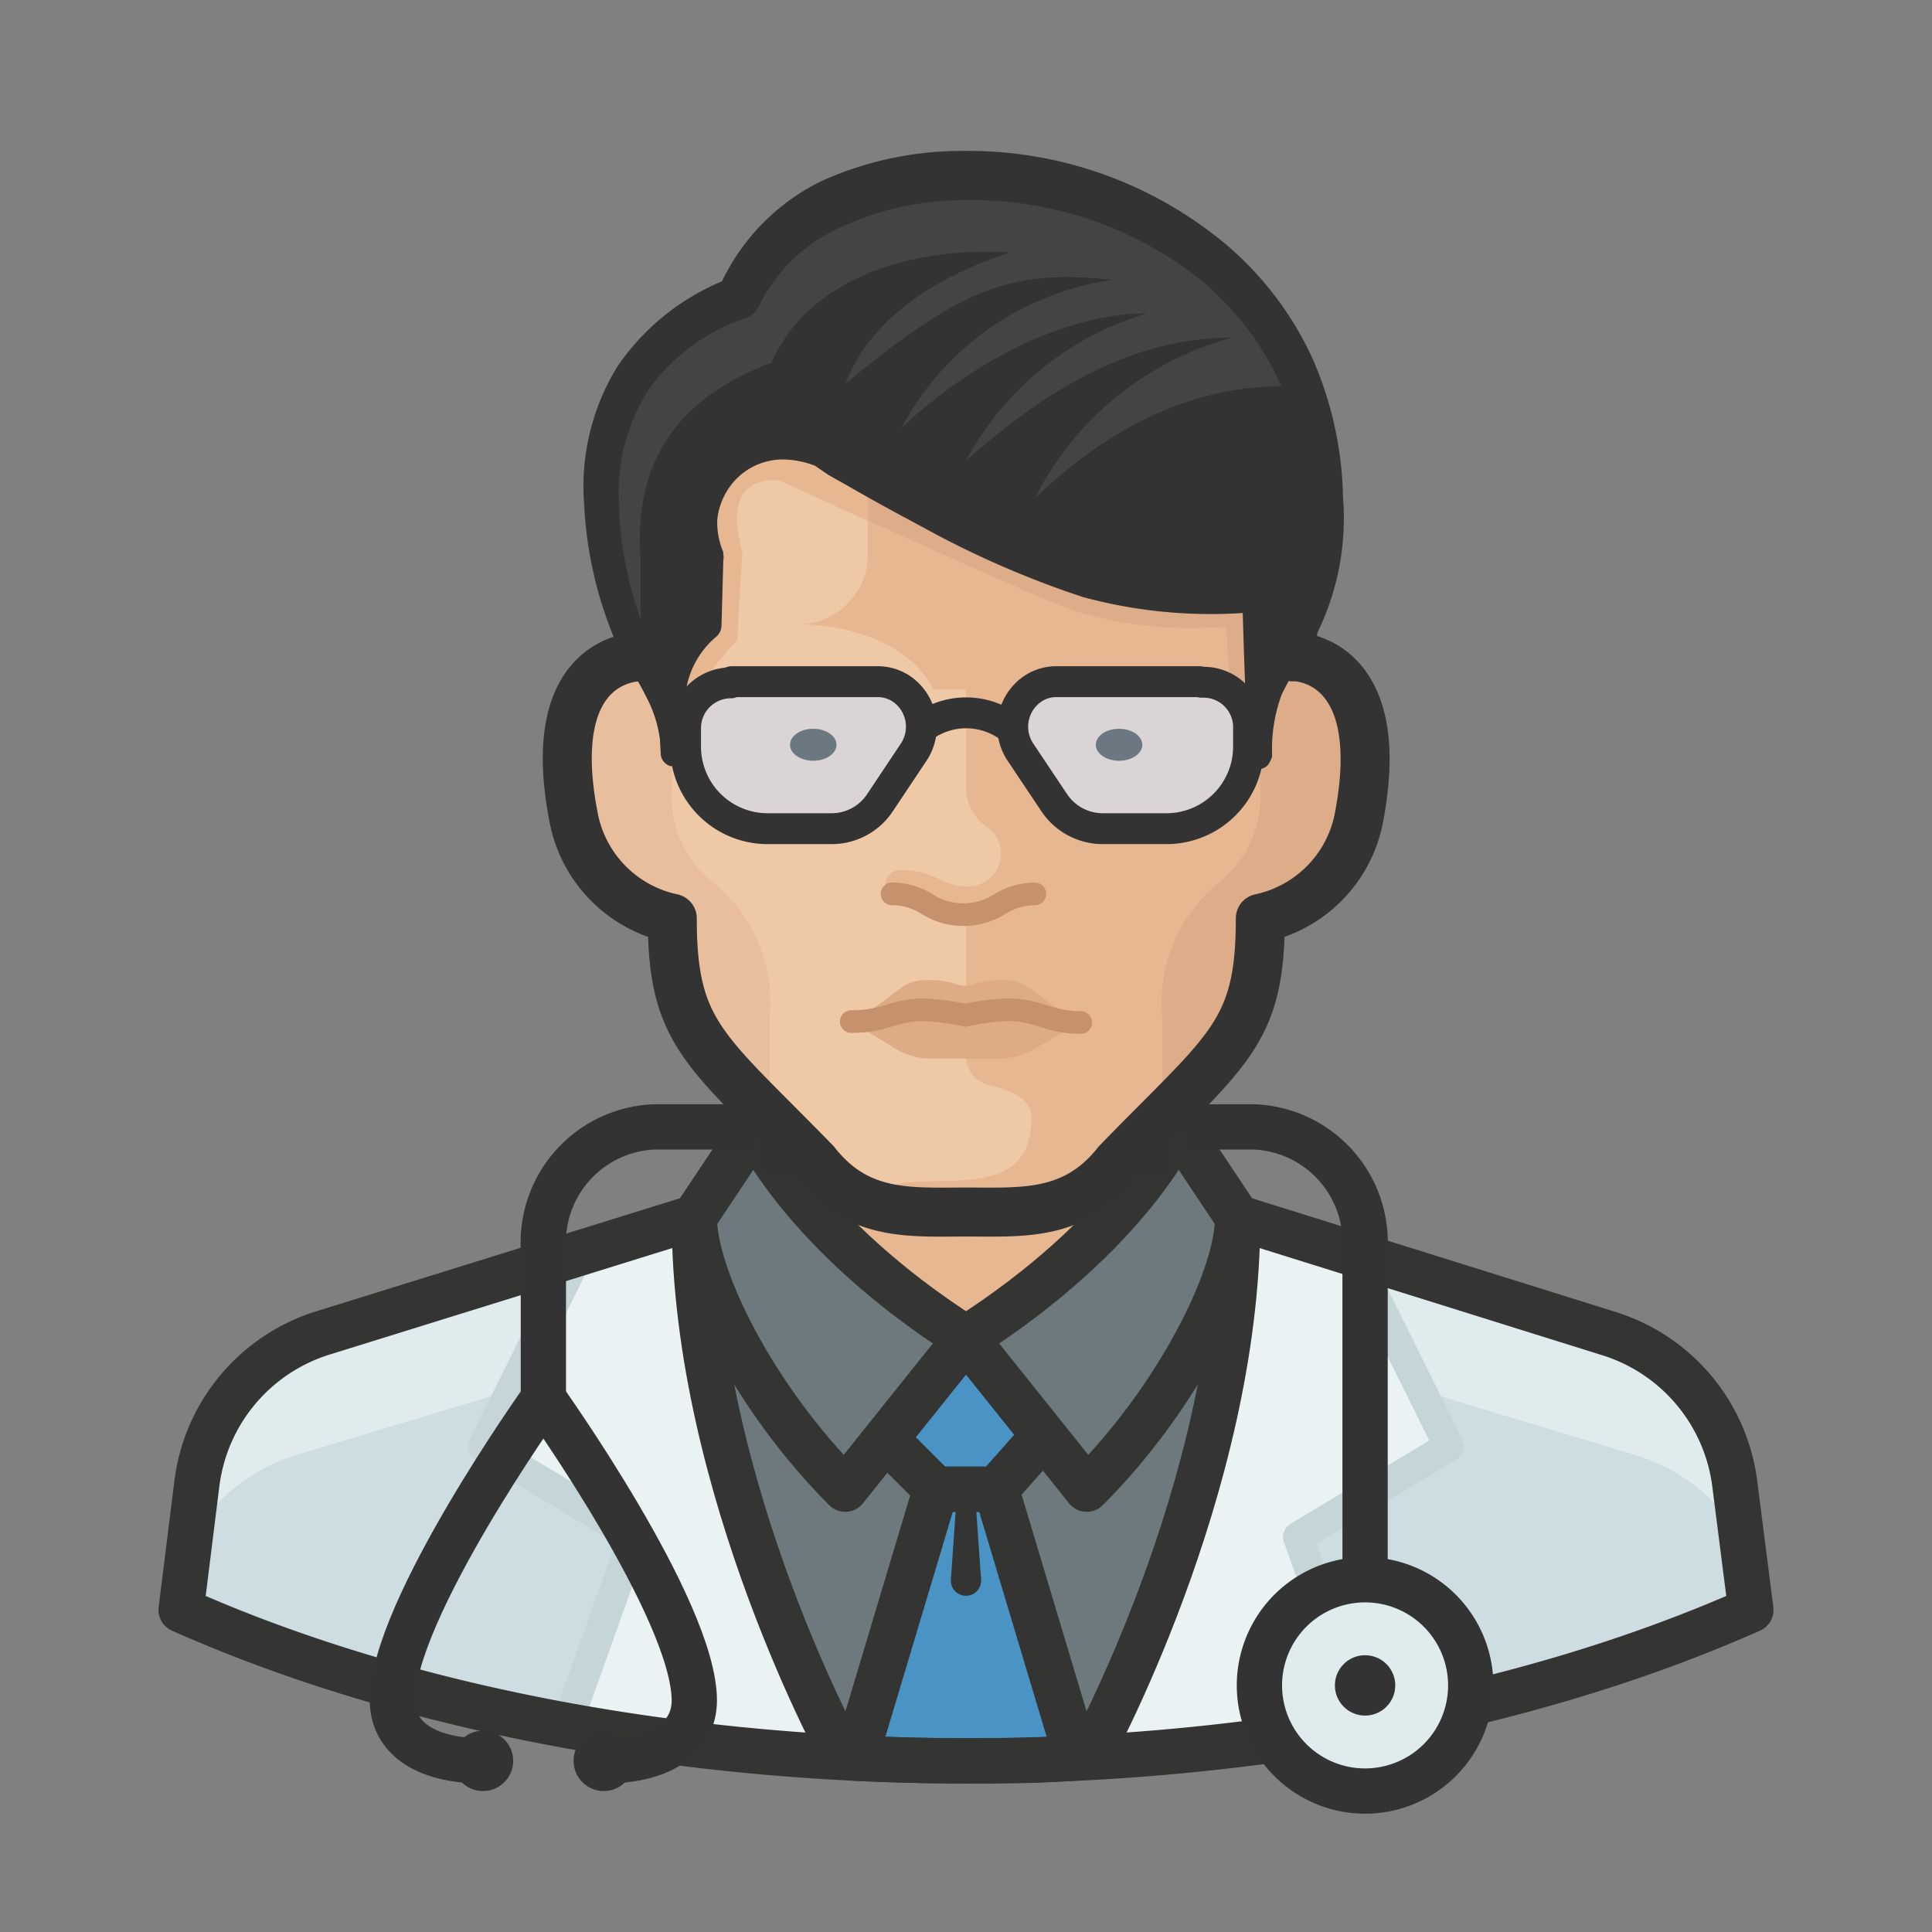
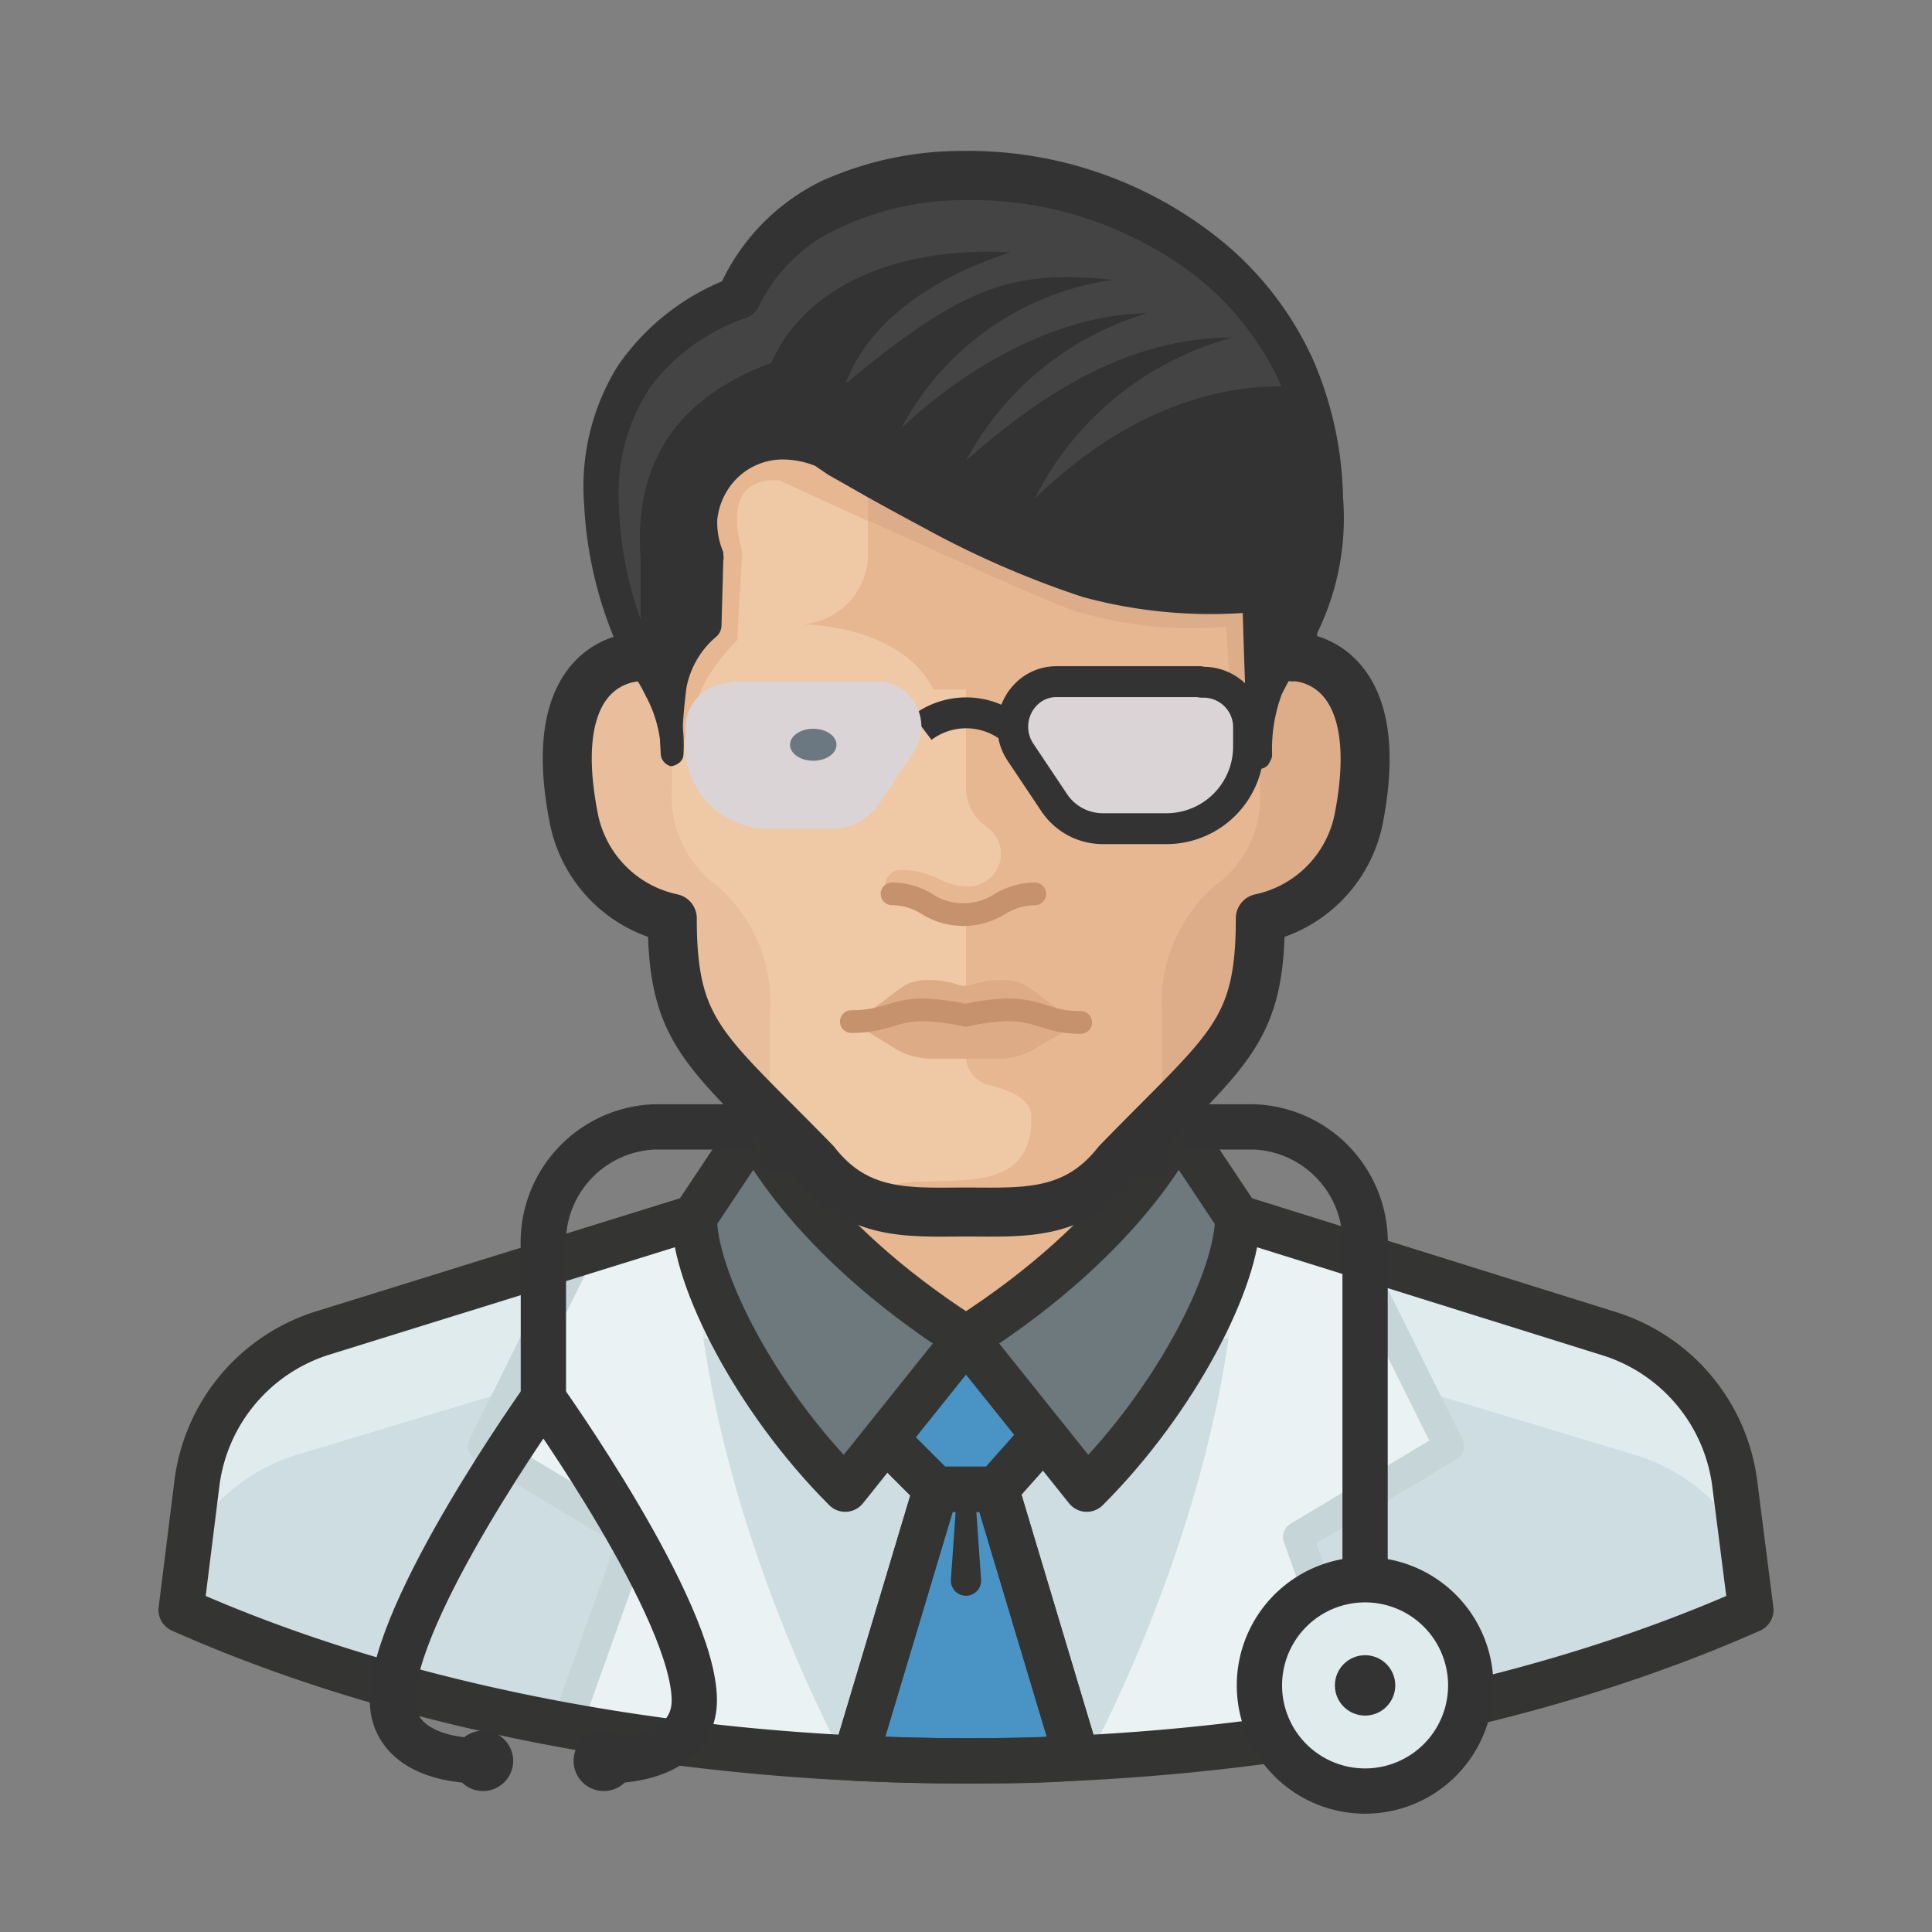
<svg xmlns="http://www.w3.org/2000/svg" height="64" viewBox="0 0 64 64" width="64">
  <rect x="0" y="0" width="64" height="64" fill="#808080" stroke="none" />
  <title />
  <g data-name="set-016@doctor-asian-male" id="fb7e1de2-6f19-40d2-8899-6ac1613c3eee">
    <g data-name="doctor-asian-male" id="b57bde86-48f0-4a73-aa47-91e28526fccd">
      <g data-name="doctor-asian-male-2" id="a41621f3-3556-4df8-af64-f5311eee97c2">
        <g data-name="Icons" id="b05b0245-8541-46c8-b2e7-90dd9b488b81">
          <path d="M53.31,44.181,41,40.331H23l-12.31,3.85a6,6,0,0,0-4.16,5L6,53.331c7.89,3.5,17.36,5,26,5s18.11-1.49,26-5l-.52-4.17A6,6,0,0,0,53.31,44.181Z" fill="#e0ebee" />
          <path d="M58,53.331,57.71,51a6.132,6.132,0,0,0-3.57-2.81l-12.79-3.86H22.65L9.87,48.181A6.162,6.162,0,0,0,6.3,51L6,53.331c7.89,3.5,17.36,5,26,5S50.11,56.841,58,53.331Z" fill="#cedde1" />
          <path d="M27.94,58.211c-.58-1.07-4.94-9.47-4.94-17.88h0l-3.83,1.2L16,47.911l5,3-2.24,6.24A71.834,71.834,0,0,0,27.94,58.211Z" fill="#eaf2f3" />
          <polyline fill="none" points="19.17 41.531 16 47.911 21 50.911 18.77 57.151" stroke="#c5d5d8" stroke-linejoin="round" />
          <path d="M36.06,58.211c.58-1.07,4.94-9.47,4.94-17.88h0l3.83,1.2L48,47.911l-5,3,2.24,6.24A71.834,71.834,0,0,1,36.06,58.211Z" fill="#eaf2f3" />
          <polyline fill="none" points="44.83 41.531 48 47.911 43 50.911 45.23 57.151" stroke="#c5d5d8" stroke-linejoin="round" />
-           <path d="M36,58.331s5-9,5-18H23c0,9,5,18,5,18" fill="#6d797d" stroke="#343433" stroke-linejoin="round" stroke-width="1.5" />
          <polygon fill="#e6b790" points="37.97 43.341 31.97 48.331 25.97 43.341 25.97 36.341 37.97 36.341 37.97 43.341" />
          <path d="M32,58.331c1.21,0,2.44,0,3.67-.1C34.7,55,33,49.331,33,49.331H31l-2.67,8.91C29.56,58.3,30.79,58.331,32,58.331Z" fill="#4994c4" stroke="#343433" stroke-linejoin="round" stroke-width="1.5" />
          <path d="M35.67,58.241C34.7,55,33,49.331,33,49.331H31l-2.67,8.91" fill="none" stroke="#343433" stroke-miterlimit="10" stroke-width="1.5" />
          <path d="M32.29,49.331l.21,3a.5.5,0,1,1-1,.06v-.07l.21-3a.291.291,0,0,1,.309-.27h0A.3.3,0,0,1,32.29,49.331Z" fill="#343433" />
          <polygon fill="#4994c4" points="32 44.331 29.33 47.661 31 49.331 33 49.331 34.58 47.551 32 44.331" stroke="#343433" stroke-linejoin="round" stroke-width="1.5" />
          <path d="M25,37.331s1.53,3.51,7,7l-4,5c-3-3-5-7-5-9Z" fill="#6d797d" stroke="#343433" stroke-linejoin="round" stroke-width="1.5" />
          <path d="M39,37.331s-1.53,3.51-7,7l4,5c3-3,5-7,5-9Z" fill="#6d797d" stroke="#343433" stroke-linejoin="round" stroke-width="1.5" />
          <path d="M41,40.331l12.31,3.85a6,6,0,0,1,4.16,5l.53,4.15c-7.89,3.5-17.36,5-26,5s-18.11-1.49-26-5l.52-4.17a6,6,0,0,1,4.16-5L23,40.331" fill="none" stroke="#343433" stroke-linejoin="round" stroke-width="1.5" />
          <path d="M18,46.331s5,7,5,10c0,1.17-1,2-3,2" fill="none" stroke="#333" stroke-linejoin="round" stroke-width="1.5" />
          <path d="M16,58.331c-2,0-3-.83-3-2,0-3,5-10,5-10" fill="none" stroke="#333" stroke-linejoin="round" stroke-width="1.5" />
          <path d="M45.22,52.331v-11a3.831,3.831,0,0,0-3.65-4H39.22" fill="none" stroke="#333" stroke-linejoin="round" stroke-width="1.5" />
          <path d="M18,47.331v-6a3.831,3.831,0,0,1,3.65-4H25" fill="none" stroke="#333" stroke-linejoin="round" stroke-width="1.5" />
          <path d="M48.72,55.831a3.5,3.5,0,1,1-3.5-3.5A3.5,3.5,0,0,1,48.72,55.831Z" fill="#e0ebee" />
          <circle cx="45.22" cy="55.831" fill="#333" r="1" />
          <path d="M48.72,55.831a3.5,3.5,0,1,1-3.5-3.5A3.5,3.5,0,0,1,48.72,55.831Z" fill="none" stroke="#333" stroke-linejoin="round" stroke-width="1.5" />
          <circle cx="16" cy="58.331" fill="#333" r="1" />
          <circle cx="20" cy="58.331" fill="#333" r="1" />
          <polyline fill="none" points="25.97 38.901 25.97 36.341 37.97 36.341 37.97 38.971" stroke="#333" stroke-linejoin="round" stroke-width="1.5" />
          <path d="M42.82,21.761V19.6c0-5.87-2-11.9-10.82-11.9s-10.82,6-10.82,11.9v2.16c-.09,0-3.25,0-2.16,5.41a4.22,4.22,0,0,0,3.25,3.25c0,3.84,1.08,4.33,4.74,8.09,1.41,1.8,3.13,1.64,5,1.64s3.59.15,5-1.64c3.66-3.77,4.74-4.25,4.74-8.09A4.22,4.22,0,0,0,45,27.171C46.07,21.761,42.91,21.731,42.82,21.761Z" fill="#efc8a5" />
          <path d="M21.18,21.761v-1.08a3.612,3.612,0,0,1,1.08,2.16v3.25a3.64,3.64,0,0,0,1.49,3.25,5.129,5.129,0,0,1,1.75,4.33v2.95l-2.16-1.71a3.563,3.563,0,0,1-1.08-2.33v-2.16A4.059,4.059,0,0,1,19,27.171C18,20.291,21.09,21.731,21.18,21.761Z" fill="#e8be9c" />
          <path d="M42.82,21.761V19.6c0-5.87-2-11.9-10.82-11.9a17.808,17.808,0,0,0-3.25.3v10.52a2.339,2.339,0,0,1-2.16,2.16s3.25,0,4.33,2.16H32v3.25a1.591,1.591,0,0,0,.64,1.27,1.08,1.08,0,0,1-.63,2h0c-.8,0-1.08-.54-2.16-.54-.64,0-.54.82-.56.81a2.4,2.4,0,0,1,1.08.28A3.4,3.4,0,0,0,32,30.3h0V35a1,1,0,0,0,.74.94c.62.14,1.4.43,1.42,1,.13,3.63-4.87,1.15-5.36,3a9.528,9.528,0,0,0,3.19.29c1.87,0,3.59.16,5-1.63,3.68-3.78,4.76-4.25,4.76-8.09A4.229,4.229,0,0,0,45,27.181C46.07,21.761,42.91,21.721,42.82,21.761Z" fill="#e6b790" />
          <path d="M42.82,19.6c0-5.87-2-11.9-10.82-11.9s-10.82,6-10.82,11.9v2.16a.808.808,0,0,0-.31,0l1.4,1.53V25c1.16-1.16.13-1.69,2.16-3.81,0-.49.17-3,.16-2.88,0-.11-.87-2.52,1.23-2.4,0,0,7.71,3.58,9.82,4.38a13.251,13.251,0,0,0,5,.52c.08,1,.14,2,.22,2.93a1.378,1.378,0,0,0,.83,1.16,6.065,6.065,0,0,1,1.08-3.54Z" fill="#e6b790" />
          <path d="M42.82,21.371V19.6c0-5.87-2-11.9-10.82-11.9a14.3,14.3,0,0,0-3.25.3v9.24c2.41,1.08,5.61,2.55,6.86,3a13.251,13.251,0,0,0,5,.52c.08,1,.14,2,.22,2.93a1.359,1.359,0,0,0,.85,1.16A6.152,6.152,0,0,1,42.82,21.371Z" fill="#ddad8a" />
          <path d="M42.82,21.761v-1.08a3.612,3.612,0,0,0-1.08,2.16v3.25a3.64,3.64,0,0,1-1.49,3.25,5.129,5.129,0,0,0-1.75,4.33v2.95l2.16-1.71a3.563,3.563,0,0,0,1.08-2.33v-2.16A4.059,4.059,0,0,0,45,27.171C46,20.291,42.91,21.731,42.82,21.761Z" fill="#ddad8a" />
          <path d="M42.82,21.761V19.6c0-5.87-2-11.9-10.82-11.9s-10.82,6-10.82,11.9v2.16c-.09,0-3.25,0-2.16,5.41a4.22,4.22,0,0,0,3.25,3.25c0,3.84,1.08,4.33,4.74,8.09,1.41,1.8,3.13,1.64,5,1.64s3.59.15,5-1.64c3.66-3.77,4.74-4.25,4.74-8.09A4.22,4.22,0,0,0,45,27.171C46.07,21.761,42.91,21.731,42.82,21.761Z" fill="none" stroke="#333" stroke-linejoin="round" stroke-width="1.623" />
          <path d="M24.43,9.861c-7.18,2.66-3.89,10.82-3.25,11.9A5.856,5.856,0,0,1,22.26,25v-1.71a3.694,3.694,0,0,1,1.08-2.61v-2.16a2.81,2.81,0,0,1,1.23-3.77,2.722,2.722,0,0,1,1.11-.3,4.092,4.092,0,0,1,2.16.51l6.8,3.48a11.851,11.851,0,0,0,4.93,1.17h2.16V25c-.17-3.8,2.16-2.94,2.16-7.93C43.9,4.811,27.46,2.861,24.43,9.861Z" fill="#444" />
          <path d="M34.28,16.511a10.293,10.293,0,0,1,6.56-5.33c-3.34,0-6.19,1.73-8.84,4.08a10,10,0,0,1,6-4.88c-2.39,0-5.45,1.28-8.14,3.8a9.4,9.4,0,0,1,7-4.91c-3.38-.36-5,.26-8.85,3.44.79-2.15,3.05-3.58,5.46-4.35-3.57-.2-6.74,1-7.92,3.66-2.92,1.08-4.58,3.12-4.33,6.49v3.3A4.913,4.913,0,0,1,22.26,25c0-2-.14-3.11,1.08-4.33v-2.16c-1.22-2.39,1.34-5.31,4.5-3.56,7.94,4.35,9.23,4.75,13.9,4.64V25a4.792,4.792,0,0,1,1.08-3.25c1-.95,1.08-2.16,1.08-4.69v-.74a9.091,9.091,0,0,0-.7-3.49C39.94,12.561,36.88,14,34.28,16.511Z" fill="#333" />
          <path d="M30.55,24.1a2.421,2.421,0,0,1,2.91,0" fill="none" stroke="#333" stroke-miterlimit="10" stroke-width="1.023" />
          <path d="M24.24,22.581h4.83a1.4,1.4,0,0,1,1,.41,1.52,1.52,0,0,1,.2,1.92l-1.12,1.68a1.918,1.918,0,0,1-1.6.86H25.43a2.719,2.719,0,0,1-2.72-2.69v-.64a1.5,1.5,0,0,1,1.5-1.5h0Z" fill="#dbd4d7" />
          <path d="M39.75,22.581H35a1.4,1.4,0,0,0-1,.41,1.52,1.52,0,0,0-.2,1.92l1.13,1.69a1.936,1.936,0,0,0,1.6.85h2.11a2.72,2.72,0,0,0,2.72-2.72h0v-.64A1.49,1.49,0,0,0,39.872,22.6H39.8Z" fill="#dbd4d7" />
-           <path d="M24.24,22.581h4.83a1.4,1.4,0,0,1,1,.41,1.52,1.52,0,0,1,.2,1.92l-1.12,1.68a1.918,1.918,0,0,1-1.6.86H25.43a2.719,2.719,0,0,1-2.72-2.69v-.64a1.5,1.5,0,0,1,1.5-1.5h0Z" fill="none" stroke="#333" stroke-linejoin="round" stroke-width="1.023" />
          <path d="M39.75,22.581H35a1.4,1.4,0,0,0-1,.41,1.52,1.52,0,0,0-.2,1.92l1.13,1.69a1.936,1.936,0,0,0,1.6.85h2.11a2.72,2.72,0,0,0,2.72-2.72h0v-.64A1.49,1.49,0,0,0,39.872,22.6H39.8Z" fill="none" stroke="#333" stroke-linejoin="round" stroke-width="1.023" />
          <ellipse cx="26.94" cy="24.671" fill="#6c7881" rx="0.77" ry="0.53" />
-           <ellipse cx="37.07" cy="24.671" fill="#6c7881" rx="0.77" ry="0.53" />
          <path d="M29.55,29.611a2.2,2.2,0,0,1,1.18.35h0a2.249,2.249,0,0,0,2.37,0h0a2.233,2.233,0,0,1,1.18-.35" fill="none" stroke="#c6916d" stroke-linecap="round" stroke-miterlimit="10" stroke-width="0.75" />
          <path d="M33.47,32.481a3.153,3.153,0,0,0-1.28.14.681.681,0,0,1-.45,0,3.021,3.021,0,0,0-1.28-.14c-.72.11-.8.56-2.26,1.36l1.29.79a2.394,2.394,0,0,0,1.37.44h2.23a2.356,2.356,0,0,0,1.37-.44l1.33-.76C34.34,33.071,34.19,32.581,33.47,32.481Z" fill="#ddab85" />
          <path d="M35.8,33.871c-1.1,0-1.36-.42-2.42-.42a7.484,7.484,0,0,0-1.39.18,8.46,8.46,0,0,0-1.4-.18c-1,0-1.24.39-2.39.39" fill="none" stroke="#c6916d" stroke-linecap="round" stroke-miterlimit="10" stroke-width="0.75" />
          <path d="M41.37,25a6,6,0,0,1,.26-2.37,17.139,17.139,0,0,1,1.07-2,7.99,7.99,0,0,0,.6-4.1,10.643,10.643,0,0,0-1-4.06,9.8,9.8,0,0,0-2.58-3.24,12.2,12.2,0,0,0-7.8-2.6,9.653,9.653,0,0,0-4,.87,5.473,5.473,0,0,0-2.78,2.64h0a.758.758,0,0,1-.42.39,6.585,6.585,0,0,0-3.16,2.27,6.284,6.284,0,0,0-1.06,3.8,12.391,12.391,0,0,0,.79,4.11,6.539,6.539,0,0,0,.42.94q.27.5.51,1A5,5,0,0,1,22.64,25a.36.36,0,0,1-.377.342l-.023,0A.359.359,0,0,1,21.9,25a4.2,4.2,0,0,0-.5-1.93c-.15-.31-.33-.61-.52-.92a6.733,6.733,0,0,1-.53-1,13.258,13.258,0,0,1-1-4.45,7.567,7.567,0,0,1,1.11-4.57A7.856,7.856,0,0,1,24.22,9.2l-.43.4A7.107,7.107,0,0,1,27.21,6a11.273,11.273,0,0,1,4.67-1,13.313,13.313,0,0,1,8.76,3.12,10.925,10.925,0,0,1,2.85,3.78,12.01,12.01,0,0,1,1,4.58,8.65,8.65,0,0,1-.91,4.6A17.443,17.443,0,0,0,42.46,23a5.225,5.225,0,0,0-.32,2h0a.37.37,0,0,1-.37.37.338.338,0,0,1-.4-.272A.357.357,0,0,1,41.37,25Z" fill="#333" />
          <path d="M21.89,25a18.742,18.742,0,0,1,0-2.37A3.823,3.823,0,0,1,23,20.311l-.16.39-.06-2.16.07.28a3.673,3.673,0,0,1-.41-1.67,3.477,3.477,0,0,1,.48-1.67,3.575,3.575,0,0,1,2.91-1.75,4.208,4.208,0,0,1,1.69.25c.26.09.51.22.76.33l.63.33L31.37,16a43,43,0,0,0,5,2.38,15.334,15.334,0,0,0,5.37.75h0a.55.55,0,0,1,.55.55v.01h0c0,1.8-.11,3.61-.2,5.41a.37.37,0,1,1-.74,0c-.09-1.8-.15-3.61-.2-5.41l.58.57a16.188,16.188,0,0,1-5.85-.48,31.287,31.287,0,0,1-5.32-2.32c-.84-.45-1.67-.9-2.5-1.38l-.62-.35-.44-.3a3.013,3.013,0,0,0-1.09-.21,2.161,2.161,0,0,0-1.8,1,2.268,2.268,0,0,0-.35,1,2.516,2.516,0,0,0,.2,1.07v.07a.53.53,0,0,1,0,.21l-.06,2.16h0a.5.5,0,0,1-.16.35,2.911,2.911,0,0,0-1,1.7,17.667,17.667,0,0,0-.15,2.24.38.38,0,0,1-.38.36A.458.458,0,0,1,21.89,25Z" fill="#333" />
        </g>
      </g>
    </g>
  </g>
</svg>